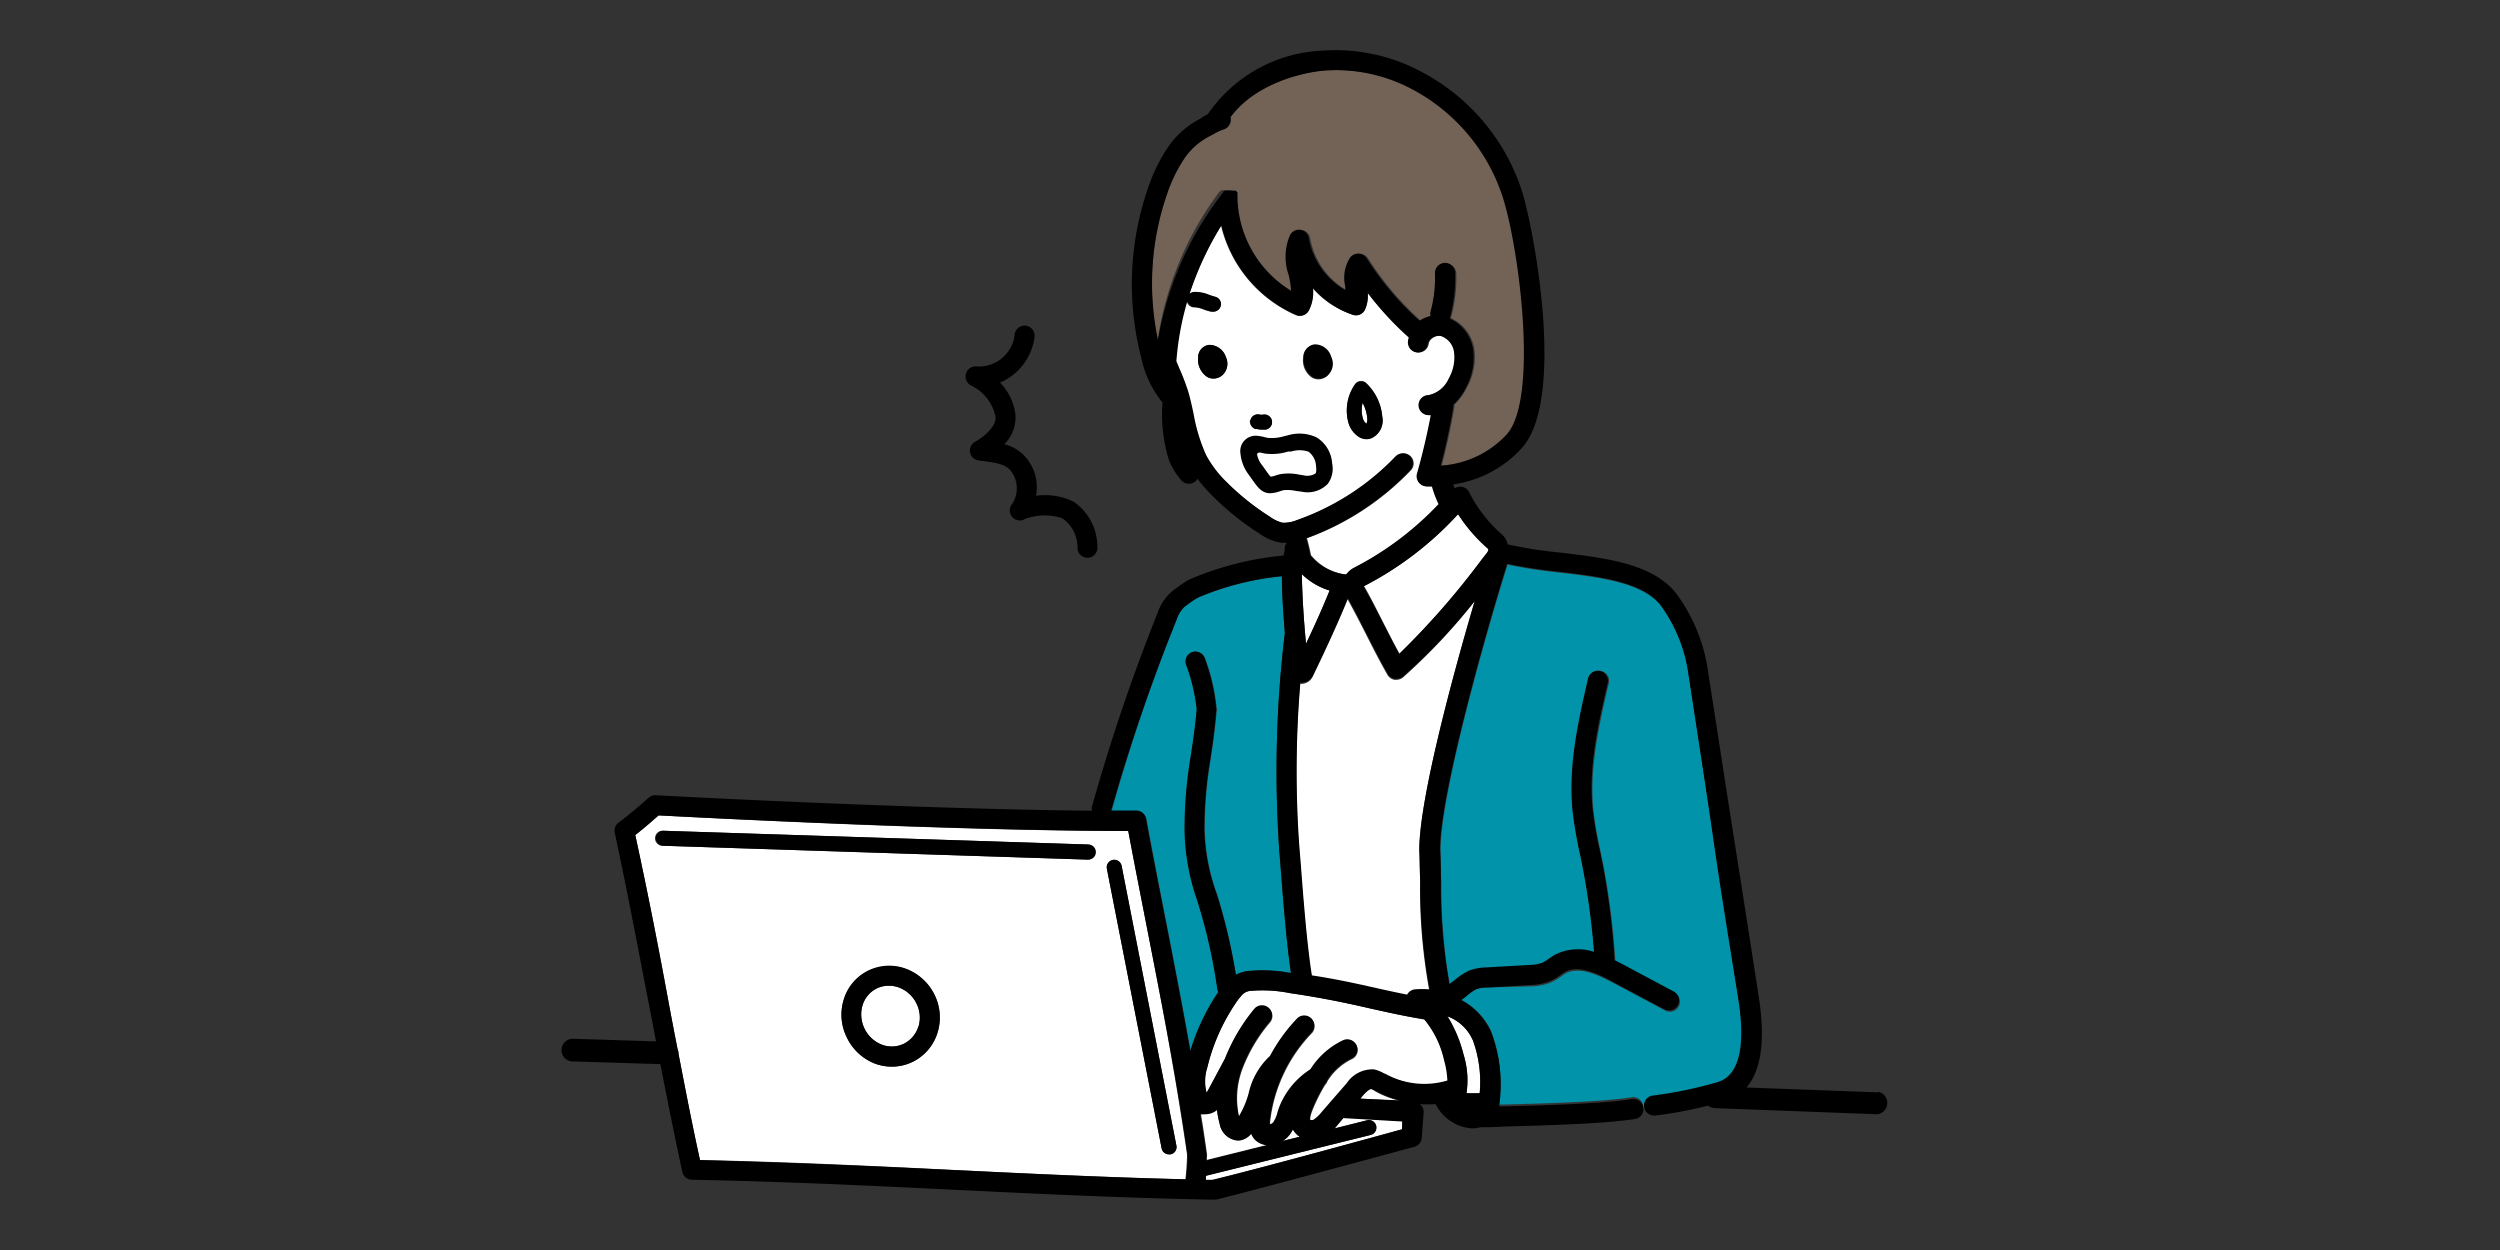
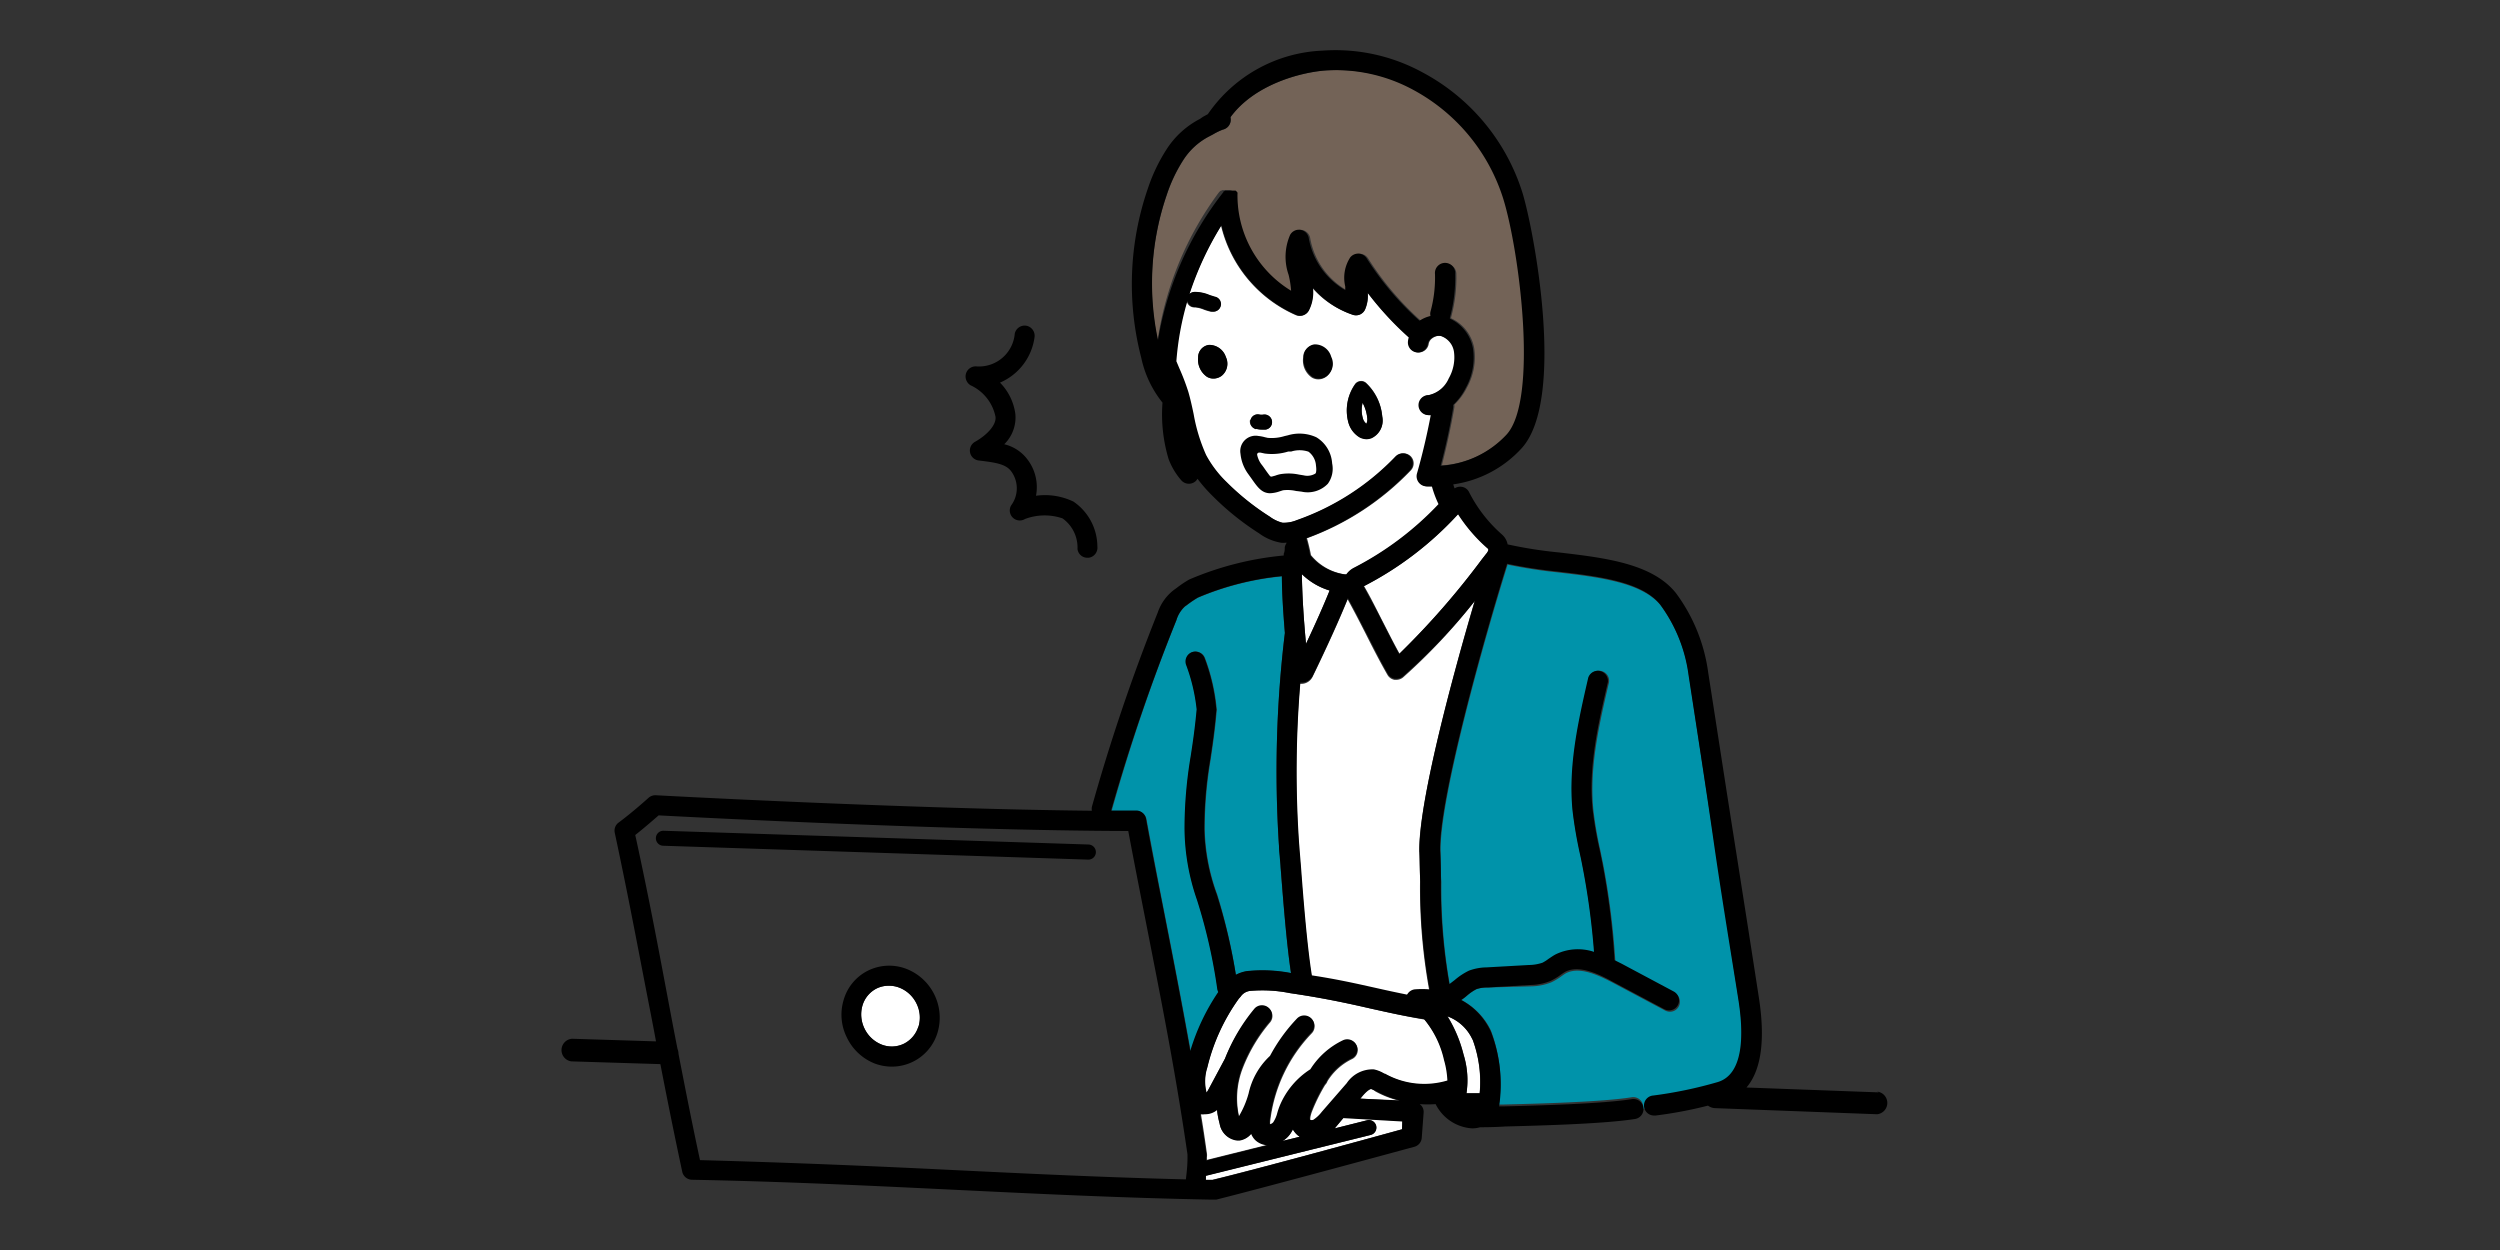
<svg xmlns="http://www.w3.org/2000/svg" viewBox="0 0 200 100">
  <rect x="0" y="0" width="200" height="100" fill="#333333" stroke="none" />
  <defs>
    <style> .cls-1 { fill: #fff; } .cls-2 { fill: #0093aa; } .cls-3 { fill: #736357; } .cls-4 { stroke: #fff; stroke-linejoin: round; stroke-width: 0.3px; } .cls-5 { fill: none; } </style>
  </defs>
  <g id="レイヤー_2" data-name="レイヤー 2">
    <g id="トップ">
      <g>
        <g>
-           <path class="cls-1" d="M90.26,66.48c-14.33,0-34.74-1.1-37.57-1.25-.38.33-1.11,1-1.87,1.57,1.16,5.4,2,9.65,2.74,13.77.21,1.12.42,2.22.64,3.33a1.06,1.06,0,0,1,.08.4h0c.52,2.67,1,5.39,1.72,8.5,7.1.15,13.74.47,20.16.79,6,.29,12.13.59,18.67.75.07-.6.1-1.1.13-1.75v-.18a.13.13,0,0,1,0-.06c-1-6.9-2.14-12.66-3.33-18.76C91.19,71.32,90.73,69,90.26,66.48ZM73.05,84.93a3.81,3.81,0,0,1-1.68.4A3.91,3.91,0,0,1,70,85.09,4.16,4.16,0,0,1,67.75,83,4.07,4.07,0,0,1,67.49,80a3.76,3.76,0,0,1,2-2.32,3.82,3.82,0,0,1,3-.15,4.11,4.11,0,0,1,2.28,2.06A4,4,0,0,1,73.05,84.93Zm14-16.16h0L53,67.66a.6.6,0,1,1,0-1.2l34,1.1a.61.61,0,0,1,.58.63A.6.6,0,0,1,87.05,68.77Zm6.59,23.57h-.12a.59.59,0,0,1-.59-.48L88.55,69.5a.6.6,0,1,1,1.18-.23l4.38,22.37A.59.59,0,0,1,93.64,92.34Z" />
          <path class="cls-1" d="M71.91,79a2.2,2.2,0,0,0-.79-.14,2.15,2.15,0,0,0-1,.22A2.24,2.24,0,0,0,69,80.43a2.52,2.52,0,0,0,.17,1.88h0a2.5,2.5,0,0,0,1.39,1.27,2.24,2.24,0,0,0,1.76-.09,2.38,2.38,0,0,0,1-3.22A2.5,2.5,0,0,0,71.91,79Z" />
          <path class="cls-2" d="M97.42,79.15A43.62,43.62,0,0,0,95.8,72a17.81,17.81,0,0,1-1-5.69,35.06,35.06,0,0,1,.5-5.85c.17-1.11.34-2.26.47-3.71a14.44,14.44,0,0,0-.85-3.58.8.8,0,0,1,.48-1,.8.8,0,0,1,1,.47,15.5,15.5,0,0,1,.94,4.07.33.33,0,0,1,0,.14c-.13,1.53-.31,2.73-.48,3.88a33.32,33.32,0,0,0-.48,5.6,16.1,16.1,0,0,0,1,5.23A45.77,45.77,0,0,1,98.87,78a2.9,2.9,0,0,1,.85-.29,12,12,0,0,1,3.56.15c-.37-2.49-.64-6-.83-8.45,0-.67-.09-1.26-.13-1.71a92.14,92.14,0,0,1,.47-17.05c-.14-1.7-.22-3.21-.24-4.54a22.81,22.81,0,0,0-6.72,1.71,9,9,0,0,0-.82.55l-.22.16a2.45,2.45,0,0,0-.68,1.1,149,149,0,0,0-5.18,15.25h2a.81.81,0,0,1,.79.66c.51,2.73,1,5.29,1.49,7.76.71,3.62,1.39,7.12,2.05,10.82a17.19,17.19,0,0,1,2.24-4.72A.85.85,0,0,1,97.42,79.15Z" />
          <path class="cls-1" d="M104.48,51.51q1.18-2.52,1.89-4.27a5.38,5.38,0,0,1-2.22-1.31C104.17,47.52,104.28,49.36,104.48,51.51Z" />
          <path class="cls-1" d="M96.55,92.67v.12l4.89-1.22a1.52,1.52,0,0,1-1-.43,1.57,1.57,0,0,1-.31-.48l0,0a1.5,1.5,0,0,1-.94.54H99a1.59,1.59,0,0,1-1.44-1.34,6.8,6.8,0,0,1-.21-1.11,1.48,1.48,0,0,1-.92.34,1.2,1.2,0,0,1-.36,0c.17,1,.33,2.08.48,3.16a.86.86,0,0,1,0,.32Z" />
          <path class="cls-3" d="M97.58,15.32l.06-.06.06,0,.06-.05.07,0,.07,0,.08,0,.07,0h.36a.81.81,0,0,1,.48.36h0l.06.13s0,0,0,0l0,.1a.22.22,0,0,0,0,.08v.06a8.93,8.93,0,0,0,4.41,7.48A6.86,6.86,0,0,0,103.2,22a4.43,4.43,0,0,1,.13-3.2.8.8,0,0,1,1.49.26,6,6,0,0,0,2.92,4.16l0-.29a3,3,0,0,1,.4-2.33.81.81,0,0,1,1.31.07,23.73,23.73,0,0,0,4.23,5,2.86,2.86,0,0,1,.88-.38.83.83,0,0,1,0-.35,10.35,10.35,0,0,0,.36-3,.81.81,0,0,1,.79-.83h0a.81.81,0,0,1,.8.79,12.1,12.1,0,0,1-.42,3.49l0,.07a3.27,3.27,0,0,1,1.85,2.41,5,5,0,0,1-.59,3.15,4.82,4.82,0,0,1-1,1.35.89.89,0,0,1,0,.23c-.27,1.55-.61,3.11-1,4.63a7.87,7.87,0,0,0,5.28-2.5c2.54-2.8,1-14.62-.27-18.86a14.92,14.92,0,0,0-7.18-8.7A13,13,0,0,0,106,5.64c-2,.16-5.66,1.13-7.55,3.73,0,0,0,0,0,.05a.81.81,0,0,1-.62.95,5,5,0,0,0-.78.38l-.4.21a5.39,5.39,0,0,0-2,1.88,12,12,0,0,0-1.3,2.74,21.89,21.89,0,0,0-.74,11.64l0,0a26.19,26.19,0,0,1,4.91-11.84Z" />
          <path class="cls-1" d="M109.31,33.88a.83.83,0,0,0,.07-.47,3.23,3.23,0,0,0-.36-1.19,2.36,2.36,0,0,0,0,1.21A.82.82,0,0,0,109.31,33.88Z" />
          <path class="cls-1" d="M104.29,37.89a1.09,1.09,0,0,0,.81-.11s.08-.13,0-.5a1.36,1.36,0,0,0-.52-1,2.07,2.07,0,0,0-1.28,0l-.24,0a4.57,4.57,0,0,1-1.94.16l-.32-.07-.11,0A1.67,1.67,0,0,0,101,37h0l.29.41c.14.2.3.42.39.53l.26-.07a2.77,2.77,0,0,1,.41-.12,4.14,4.14,0,0,1,1.54,0Z" />
          <path class="cls-1" d="M103.8,41.61a20.15,20.15,0,0,0,7.92-5.11.82.82,0,0,1,1.14,0,.81.81,0,0,1,0,1.14,21.79,21.79,0,0,1-8.3,5.42c.12.42.24.93.32,1.35a4.3,4.3,0,0,0,2.73,1.54l.16,0a1.74,1.74,0,0,1,.61-.53,24.88,24.88,0,0,0,6.77-5.09,8.74,8.74,0,0,1-.53-1.42l-.43,0h0a.81.81,0,0,1-.77-1c.44-1.54.81-3.12,1.11-4.7l-.18,0h0a.8.8,0,0,1,0-1.6,2.29,2.29,0,0,0,1.62-1.34,3.39,3.39,0,0,0,.42-2.11,1.57,1.57,0,0,0-1.06-1.28.93.93,0,0,0-.71.16.69.69,0,0,0-.32.46.81.81,0,0,1-.91.69.8.8,0,0,1-.68-.91,1.27,1.27,0,0,1,.06-.28,25.17,25.17,0,0,1-3.34-3.58,2.8,2.8,0,0,1-.21,1.32.79.79,0,0,1-1,.43A7.33,7.33,0,0,1,105,23.05a3.18,3.18,0,0,1-.32,1.8.8.8,0,0,1-1,.37,10.48,10.48,0,0,1-6-7.17,25.34,25.34,0,0,0-2.56,5.5.59.59,0,0,1,.38-.18,3,3,0,0,1,1.24.25l.41.13A.6.6,0,0,1,97,24.94l-.14,0a5.52,5.52,0,0,1-.54-.16,2.46,2.46,0,0,0-.73-.19.6.6,0,0,1-.65-.51,23,23,0,0,0-.89,4.82l.24.57A17.78,17.78,0,0,1,95,31.34c.17.59.3,1.19.42,1.76a13.81,13.81,0,0,0,1,3.28,8.82,8.82,0,0,0,1.66,2.18h0a20,20,0,0,0,3.44,2.75,3,3,0,0,0,1.08.5A2.8,2.8,0,0,0,103.8,41.61ZM97.72,30.08a1.11,1.11,0,0,1-.64.21,1,1,0,0,1-.52-.14,1.67,1.67,0,0,1-.71-1.55,1,1,0,0,1,.86-1,1.4,1.4,0,0,1,1.36,1A1.24,1.24,0,0,1,97.72,30.08Zm10.68.65a.59.59,0,0,1,.43-.25.58.58,0,0,1,.47.16,4.17,4.17,0,0,1,1.28,2.66,1.55,1.55,0,0,1-.85,1.72,1.14,1.14,0,0,1-.4.08,1.25,1.25,0,0,1-.56-.14,2,2,0,0,1-.91-1.22A3.65,3.65,0,0,1,108.4,30.73Zm-4.15-2.12h0a1,1,0,0,1,.85-1,1.36,1.36,0,0,1,1.35,1,1.24,1.24,0,0,1-.34,1.52,1.06,1.06,0,0,1-.64.22,1,1,0,0,1-.52-.14A1.66,1.66,0,0,1,104.25,28.61Zm-4.21,5a.59.59,0,0,1,.72-.45.92.92,0,0,0,.33,0,.61.61,0,0,1,.67.53.6.6,0,0,1-.52.67l-.27,0a2,2,0,0,1-.48-.06A.59.59,0,0,1,100,33.59Zm2.67,5.77-.25.08a2.72,2.72,0,0,1-.83.16h0c-.73,0-1.09-.52-1.58-1.22L99.73,38a3.43,3.43,0,0,1-.64-1.67,1.38,1.38,0,0,1,1.61-1.59,3.21,3.21,0,0,1,.52.1l.22.05a3.35,3.35,0,0,0,1.29-.14l.26-.06a3.39,3.39,0,0,1,2.39.17,2.78,2.78,0,0,1,1.34,2.2,2.2,2.2,0,0,1-.38,1.75,2.39,2.39,0,0,1-2.24.68c-.15,0-.29,0-.44-.06A2.9,2.9,0,0,0,102.71,39.36Z" />
          <path class="cls-1" d="M109.68,80.69c-1.74-.4-3.73-.84-6.48-1.24a11.16,11.16,0,0,0-3.17-.18,1.06,1.06,0,0,0-.78.46l-.15.17a15.73,15.73,0,0,0-2.54,5.53,3.58,3.58,0,0,0-.06,2,1.57,1.57,0,0,0,.16-.25L98,84.69a14.44,14.44,0,0,1,2.37-3.91.8.8,0,1,1,1.25,1,12.71,12.71,0,0,0-2.2,3.68,6.69,6.69,0,0,0-.28,3.92,7.31,7.31,0,0,0,.79-1.85,5.79,5.79,0,0,1,1.71-3,13.91,13.91,0,0,1,2.17-3,.8.8,0,0,1,1.13,0,.82.82,0,0,1,0,1.14,12.19,12.19,0,0,0-3.32,7,1.28,1.28,0,0,0,0,.33.48.48,0,0,0,.28-.16,2.51,2.51,0,0,0,.33-.77,5.66,5.66,0,0,1,.2-.58,6.3,6.3,0,0,1,2.44-2.89,6.2,6.2,0,0,1,2.63-2.33.8.8,0,1,1,.64,1.47,4.68,4.68,0,0,0-1.94,1.76.8.8,0,0,1-.19.3,14.06,14.06,0,0,0-1,2c-.27.65-.17.84-.17.84a.43.43,0,0,0,.27,0,2.78,2.78,0,0,0,.67-.63l2-2.3a2.48,2.48,0,0,1,2.17-1.1,2.62,2.62,0,0,1,.84.34l.06,0a6.45,6.45,0,0,0,5,.53,7,7,0,0,0-.27-1.64,7.73,7.73,0,0,0-1.6-3.27C112.4,81.3,111.08,81,109.68,80.69Z" />
          <path class="cls-1" d="M107,90l-.24.28,2.59-.65a.6.6,0,1,1,.29,1.17L96.47,94.05c0,.11,0,.22,0,.33H97c3.52-.84,12.84-3.4,15.19-4.05l0-.66-4.71-.27Z" />
          <path class="cls-1" d="M117.31,87.46c.35,0,.7,0,1.06,0a9.77,9.77,0,0,0-.57-4.31,3.55,3.55,0,0,0-2-1.86,10.79,10.79,0,0,1,1.29,3.07A6.89,6.89,0,0,1,117.31,87.46Z" />
          <path class="cls-2" d="M132.31,87.71a33.9,33.9,0,0,0,5.13-1.07c2.13-.62,2.09-3.9,1.68-6.53-.69-4.38-1.34-8.63-2-12.91s-1.33-8.63-2-13.14a12.2,12.2,0,0,0-2.26-5.62c-1.48-1.85-4.92-2.26-8.25-2.65a38.74,38.74,0,0,1-4-.62c-1.87,5.94-5.49,18.89-5.36,23,0,.83,0,1.62.06,2.38a44.75,44.75,0,0,0,.68,8.25l.43-.33a5.24,5.24,0,0,1,1.14-.75,4.23,4.23,0,0,1,1.41-.26l3.38-.19a3.54,3.54,0,0,0,1.08-.18,3,3,0,0,0,.49-.31c.17-.11.36-.25.57-.36a4,4,0,0,1,3.07-.2,59.2,59.2,0,0,0-.94-6.93c-.06-.31-.12-.62-.19-.92-.23-1.13-.47-2.29-.59-3.47-.35-3.64.47-7.19,1.26-10.62a.81.81,0,0,1,1-.6.8.8,0,0,1,.6,1c-.77,3.31-1.56,6.72-1.23,10.1a30.41,30.41,0,0,0,.57,3.3c.06.31.12.62.19.93a61.77,61.77,0,0,1,1,7.91l.56.28,4.18,2.23a.81.81,0,0,1,.33,1.09.79.79,0,0,1-.71.42.84.84,0,0,1-.37-.09l-4.19-2.23c-1.35-.71-2.74-1.3-3.77-.75-.12.07-.26.17-.4.27a4.92,4.92,0,0,1-.76.45,4.54,4.54,0,0,1-1.65.32L119,79a2.57,2.57,0,0,0-.87.13,3.82,3.82,0,0,0-.76.52,4.27,4.27,0,0,1-.46.35,5.4,5.4,0,0,1,2.36,2.43,11.77,11.77,0,0,1,.64,5.93s0,0,0,0h.44c2.72-.07,7.8-.2,10.18-.58a.8.8,0,0,1,.92.67.65.65,0,0,1,0,.24h.24a.83.83,0,0,1,0-.15A.82.82,0,0,1,132.31,87.71Z" />
          <path class="cls-1" d="M116.67,41.11a26.88,26.88,0,0,1-7.55,5.77,0,0,0,0,0,0,0c.59,1,1.06,2,1.55,2.94.4.78.8,1.58,1.29,2.47a63.11,63.11,0,0,0,6.6-7.55l.32-.41a1.2,1.2,0,0,0,.2-.3.32.32,0,0,0,0-.14A12.89,12.89,0,0,1,116.67,41.11Z" />
          <path class="cls-1" d="M112.24,54.2a.86.86,0,0,1-.53.19h-.14A.82.82,0,0,1,111,54c-.73-1.28-1.27-2.36-1.8-3.41-.45-.88-.88-1.72-1.39-2.64-.66,1.62-1.57,3.65-2.8,6.19a1,1,0,0,1-.9.57H104a84.55,84.55,0,0,0-.1,12.87c0,.45.08,1,.13,1.72.2,2.56.5,6.4.89,8.83,2.06.34,3.66.7,5.1,1,.84.19,1.67.37,2.52.54a.81.81,0,0,1,.59-.42,7,7,0,0,1,1.21,0,45.78,45.78,0,0,1-.74-8.63c0-.76,0-1.55-.06-2.37-.12-3.8,2.59-13.92,4.42-20.14A47,47,0,0,1,112.24,54.2Z" />
          <path class="cls-1" d="M110,87.26a1.23,1.23,0,0,0-.29-.14s-.22,0-.69.55l-.18.22,3.16.18A7.63,7.63,0,0,1,110,87.3Z" />
          <path class="cls-1" d="M103.43,90.35a2.61,2.61,0,0,1-.27.44,2,2,0,0,1-.56.49l1.38-.34a1.16,1.16,0,0,1-.21-.16A1.7,1.7,0,0,1,103.43,90.35Z" />
          <g>
            <path d="M96.71,27.59a1,1,0,0,0-.86,1,1.67,1.67,0,0,0,.71,1.55,1,1,0,0,0,.52.14,1.11,1.11,0,0,0,.64-.21,1.24,1.24,0,0,0,.35-1.52A1.4,1.4,0,0,0,96.71,27.59Z" />
            <path d="M105,30.15a1,1,0,0,0,.52.14,1.06,1.06,0,0,0,.64-.22,1.24,1.24,0,0,0,.34-1.52,1.36,1.36,0,0,0-1.35-1,1,1,0,0,0-.85,1A1.68,1.68,0,0,0,105,30.15Z" />
            <path d="M100.49,34.31a2,2,0,0,0,.48.06l.27,0a.6.6,0,0,0,.52-.67.61.61,0,0,0-.67-.53.92.92,0,0,1-.33,0,.6.6,0,1,0-.27,1.17Z" />
            <path class="cls-4" d="M104.1,39.48a2.39,2.39,0,0,0,2.24-.68,2.2,2.2,0,0,0,.38-1.75,2.78,2.78,0,0,0-1.34-2.2,3.39,3.39,0,0,0-2.39-.17l-.26.06a3.35,3.35,0,0,1-1.29.14l-.22-.05a3.21,3.21,0,0,0-.52-.1,1.38,1.38,0,0,0-1.61,1.59A3.43,3.43,0,0,0,99.73,38l.28.39c.49.7.85,1.2,1.58,1.22h0a2.72,2.72,0,0,0,.83-.16l.25-.08a2.9,2.9,0,0,1,1,.06C103.81,39.44,104,39.47,104.1,39.48Zm-1.72-1.69a2.77,2.77,0,0,0-.41.12l-.26.07c-.09-.11-.25-.33-.39-.53s-.18-.26-.3-.41h0a1.8,1.8,0,0,1-.3-.68l.11,0,.32.07a4.57,4.57,0,0,0,1.94-.16l.24,0a2.07,2.07,0,0,1,1.28,0,1.36,1.36,0,0,1,.52,1c.05.37,0,.48,0,.5a1.09,1.09,0,0,1-.81.11l-.37-.06A4.14,4.14,0,0,0,102.38,37.79Z" />
            <path d="M108.77,35a1.25,1.25,0,0,0,.56.14,1.14,1.14,0,0,0,.4-.08,1.55,1.55,0,0,0,.85-1.72,4.17,4.17,0,0,0-1.28-2.66.58.58,0,0,0-.47-.16.59.59,0,0,0-.43.25,3.65,3.65,0,0,0-.54,3A2,2,0,0,0,108.77,35Zm.25-2.74a3.23,3.23,0,0,1,.36,1.19.83.83,0,0,1-.07.47.82.82,0,0,1-.28-.45A2.36,2.36,0,0,1,109,32.22Z" />
            <path d="M77.64,30.82a3.54,3.54,0,0,1,2,2.52c.08.6-.59,1.41-1.63,2a.8.8,0,0,0,.3,1.5c1.33.16,2.16.28,2.59.87a2.29,2.29,0,0,1,0,2.71A.8.8,0,0,0,82,41.52a4.45,4.45,0,0,1,3-.05,2.86,2.86,0,0,1,1.2,2.45.79.79,0,0,0,.79.7h.1a.81.81,0,0,0,.7-.9,4.38,4.38,0,0,0-1.91-3.59,5.25,5.25,0,0,0-3-.47,3.65,3.65,0,0,0-.68-2.9,3.26,3.26,0,0,0-1.86-1.22,3,3,0,0,0,.89-2.41A4.4,4.4,0,0,0,80,30.61,4.62,4.62,0,0,0,82.76,27a.82.82,0,0,0-.64-.94.81.81,0,0,0-.94.64,2.87,2.87,0,0,1-3.09,2.61.81.81,0,0,0-.81.57A.83.83,0,0,0,77.64,30.82Z" />
            <path d="M150.31,87.39,139.72,87c1-1.17,1.58-3.31,1-7.13-.67-4.34-1.33-8.56-2-12.8s-1.35-8.7-2.06-13.24a13.72,13.72,0,0,0-2.59-6.39c-1.89-2.36-5.66-2.81-9.31-3.24a34.6,34.6,0,0,1-4.15-.65,1.4,1.4,0,0,0-.43-.77,11.32,11.32,0,0,1-2.66-3.42.77.77,0,0,0-.62-.42.81.81,0,0,0-.53.13,3,3,0,0,1-.11-.32,9.13,9.13,0,0,0,5.48-2.9c3.52-3.89,1-17.33.06-20.42a16.5,16.5,0,0,0-8-9.64,14.53,14.53,0,0,0-8-1.74,11.72,11.72,0,0,0-9.17,5.08l-.4.22L96,9.51a7,7,0,0,0-2.67,2.43,13.81,13.81,0,0,0-1.49,3.11,23.46,23.46,0,0,0-.54,13.57A8.56,8.56,0,0,0,93,32.21a12.4,12.4,0,0,0,.49,4.52,5.6,5.6,0,0,0,1,1.68.81.81,0,0,0,1.13.11.73.73,0,0,0,.18-.22A12.12,12.12,0,0,0,97,39.67h0v0h0a21.67,21.67,0,0,0,3.73,3,4.13,4.13,0,0,0,1.76.75,1.83,1.83,0,0,0,.33,0h.12a1,1,0,0,0-.16.36c0,.17,0,.35-.08.51l0,.15a25.09,25.09,0,0,0-7.56,1.92,8.47,8.47,0,0,0-1,.67l-.21.15A3.84,3.84,0,0,0,92.62,49a153.05,153.05,0,0,0-5.27,15.55.82.82,0,0,0,0,.31c-15.06-.16-34.66-1.23-34.88-1.24a.82.82,0,0,0-.58.2s-1.28,1.16-2.42,2a.8.8,0,0,0-.29.8c1.2,5.61,2,10,2.83,14.22.16.83.32,1.65.47,2.47l-6.71-.21a.91.91,0,0,0-.06,1.81l7.12.22c.52,2.68,1.07,5.44,1.75,8.61a.81.81,0,0,0,.77.64c7.32.14,14.15.47,20.75.79s13.45.66,20.8.8h.21l.19,0c4-1,15.74-4.2,15.86-4.23a.8.8,0,0,0,.58-.72l.15-2a.77.77,0,0,0-.19-.58l-.12-.11a9,9,0,0,0,1.27,0,3.51,3.51,0,0,0,2.92,1.94,2.35,2.35,0,0,0,.64-.09c.23,0,1.08,0,2-.06,3-.08,7.9-.21,10.39-.6a.8.8,0,1,0-.25-1.59c-2.38.38-7.46.51-10.18.58h-.44s0,0,0,0a11.77,11.77,0,0,0-.64-5.93A5.4,5.4,0,0,0,116.89,80a4.27,4.27,0,0,0,.46-.35,3.82,3.82,0,0,1,.76-.52A2.57,2.57,0,0,1,119,79l3.38-.2a4.54,4.54,0,0,0,1.65-.32,4.92,4.92,0,0,0,.76-.45c.14-.1.28-.2.4-.27,1-.55,2.42,0,3.77.75l4.19,2.23a.84.84,0,0,0,.37.09.79.79,0,0,0,.71-.42.81.81,0,0,0-.33-1.09l-4.18-2.23-.56-.28a60,60,0,0,0-1-7.91c-.06-.31-.13-.62-.19-.92a31,31,0,0,1-.57-3.31c-.33-3.38.46-6.79,1.23-10.1a.81.81,0,0,0-1.57-.36c-.79,3.43-1.61,7-1.26,10.62a34.87,34.87,0,0,0,.59,3.47c.07.31.13.61.19.92a59.49,59.49,0,0,1,.94,6.93,4.06,4.06,0,0,0-3.07.2c-.21.11-.4.25-.57.36a3,3,0,0,1-.49.31,3.54,3.54,0,0,1-1.08.18l-3.38.19a4.23,4.23,0,0,0-1.41.26,5.24,5.24,0,0,0-1.14.75l-.43.33a44.75,44.75,0,0,1-.68-8.25c0-.76,0-1.55-.06-2.38-.13-4.09,3.49-17,5.36-23a38.74,38.74,0,0,0,4,.62c3.33.39,6.77.8,8.25,2.65a12.2,12.2,0,0,1,2.26,5.62c.7,4.55,1.38,8.91,2,13.24s1.31,8.46,2,12.81c.41,2.63.45,5.91-1.68,6.53a33.9,33.9,0,0,1-5.13,1.07.8.8,0,0,0,.1,1.6h.1a33.63,33.63,0,0,0,4.17-.79,1,1,0,0,0,.53.2l13,.49h0a.91.91,0,0,0,0-1.81ZM119.05,43.92a.32.32,0,0,1,0,.14,1.2,1.2,0,0,1-.2.3l-.32.41a63.11,63.11,0,0,1-6.6,7.55c-.49-.89-.89-1.69-1.29-2.47-.49-1-1-1.91-1.55-2.94a0,0,0,0,1,0,0,26.88,26.88,0,0,0,7.55-5.77A12.89,12.89,0,0,0,119.05,43.92ZM93.34,15.58a12.28,12.28,0,0,1,1.3-2.75,5.44,5.44,0,0,1,2-1.87l.4-.21a5,5,0,0,1,.78-.38.81.81,0,0,0,.62-.95s0,0,0-.05C100.35,6.77,104,5.8,106,5.64a13,13,0,0,1,7.08,1.56,15,15,0,0,1,7.18,8.7c1.31,4.24,2.81,16.06.27,18.86a7.87,7.87,0,0,1-5.28,2.5c.4-1.52.74-3.08,1-4.63a.89.89,0,0,0,0-.23,4.82,4.82,0,0,0,1-1.35,5,5,0,0,0,.59-3.15,3.27,3.27,0,0,0-1.85-2.41l0-.07a12.1,12.1,0,0,0,.42-3.49.81.81,0,1,0-1.61,0,10.35,10.35,0,0,1-.36,3,.7.7,0,0,0,0,.35,2.64,2.64,0,0,0-.88.38,23.73,23.73,0,0,1-4.23-5,.81.81,0,0,0-.63-.37.82.82,0,0,0-.68.3,3,3,0,0,0-.4,2.33l0,.29a6,6,0,0,1-2.92-4.16.8.8,0,0,0-1.49-.26,4.38,4.38,0,0,0-.12,3.2,7.74,7.74,0,0,1,.2,1.27A8.93,8.93,0,0,1,99,15.83v-.06a.22.22,0,0,1,0-.08.29.29,0,0,1,0-.09.14.14,0,0,1,0-.06.56.56,0,0,0,0-.08.08.08,0,0,0,0-.05l-.07-.09,0,0-.08-.07,0,0h0l-.09,0,0,0-.08,0-.07,0h-.32l-.07,0-.08,0-.07,0-.07,0-.06.05-.06,0,0,.06s0,0,0,0A26.19,26.19,0,0,0,92.64,27.2l0,0A21.89,21.89,0,0,1,93.34,15.58Zm8.25,25.75a20,20,0,0,1-3.44-2.75h0a8.82,8.82,0,0,1-1.66-2.18,13.81,13.81,0,0,1-1-3.28c-.12-.57-.25-1.17-.42-1.76a17.78,17.78,0,0,0-.72-1.89l-.24-.57A23,23,0,0,1,95,24.06a.6.6,0,0,0,.65.51,2.46,2.46,0,0,1,.73.19,5.52,5.52,0,0,0,.54.16l.14,0a.6.6,0,0,0,.13-1.19l-.41-.13a3,3,0,0,0-1.24-.25.59.59,0,0,0-.38.18,25.34,25.34,0,0,1,2.56-5.5,10.48,10.48,0,0,0,6,7.17.8.8,0,0,0,1-.37,3.18,3.18,0,0,0,.32-1.8,7.33,7.33,0,0,0,3.16,2.15.79.79,0,0,0,1-.43,2.8,2.8,0,0,0,.21-1.32A25.17,25.17,0,0,0,112.7,27a1.27,1.27,0,0,0-.06.28.8.8,0,0,0,.68.91.81.81,0,0,0,.91-.69.69.69,0,0,1,.32-.46.93.93,0,0,1,.71-.16,1.57,1.57,0,0,1,1.06,1.28,3.39,3.39,0,0,1-.42,2.11,2.29,2.29,0,0,1-1.62,1.34.8.8,0,0,0,0,1.6h0l.18,0c-.3,1.58-.67,3.16-1.11,4.7a.81.81,0,0,0,.77,1h0l.43,0a8.74,8.74,0,0,0,.53,1.42,25.09,25.09,0,0,1-6.77,5.09,1.65,1.65,0,0,0-.61.53l-.16,0a4.3,4.3,0,0,1-2.73-1.54c-.08-.42-.2-.93-.32-1.35a21.79,21.79,0,0,0,8.3-5.42.81.81,0,0,0,0-1.14.82.82,0,0,0-1.14,0,20.15,20.15,0,0,1-7.92,5.11,2.8,2.8,0,0,1-1.13.22A3,3,0,0,1,101.59,41.33Zm2.89,10.18c-.2-2.15-.31-4-.33-5.58a5.38,5.38,0,0,0,2.22,1.31Q105.67,49,104.48,51.51Zm-10.37-1.9a2.45,2.45,0,0,1,.68-1.1l.22-.16a9,9,0,0,1,.82-.55,22.81,22.81,0,0,1,6.72-1.71c0,1.33.1,2.84.24,4.54a92.14,92.14,0,0,0-.47,17.05c0,.45.08,1,.13,1.71.19,2.42.46,6,.83,8.45a12,12,0,0,0-3.56-.15,2.9,2.9,0,0,0-.85.29,45.77,45.77,0,0,0-1.53-6.42,16.1,16.1,0,0,1-1-5.23,33.22,33.22,0,0,1,.48-5.6c.17-1.15.35-2.35.48-3.88a.33.33,0,0,0,0-.14,15.5,15.5,0,0,0-.94-4.07.8.8,0,0,0-1-.47.8.8,0,0,0-.48,1,14.44,14.44,0,0,1,.85,3.58c-.13,1.45-.3,2.6-.47,3.71a35.06,35.06,0,0,0-.5,5.85,17.81,17.81,0,0,0,1,5.69,43.62,43.62,0,0,1,1.62,7.12.85.85,0,0,0,.08.24,17.19,17.19,0,0,0-2.24,4.72c-.66-3.7-1.34-7.2-2.05-10.82-.48-2.47-1-5-1.49-7.76a.81.81,0,0,0-.79-.66h-2A149.8,149.8,0,0,1,94.11,49.61ZM97.37,88.8a6.8,6.8,0,0,0,.21,1.11A1.59,1.59,0,0,0,99,91.25h.15a1.5,1.5,0,0,0,.94-.54l0,0a1.57,1.57,0,0,0,.31.48,1.52,1.52,0,0,0,1,.43l-4.89,1.22v-.22a1.13,1.13,0,0,0,0-.32c-.16-1.08-.32-2.13-.49-3.16a1.2,1.2,0,0,0,.36,0A1.48,1.48,0,0,0,97.37,88.8Zm6.06,1.55a1.7,1.7,0,0,0,.34.43,1.16,1.16,0,0,0,.21.16l-1.38.34a2,2,0,0,0,.56-.49A2.61,2.61,0,0,0,103.43,90.35ZM56,92.81c-.67-3.11-1.2-5.83-1.72-8.5h0a1.06,1.06,0,0,0-.08-.4c-.22-1.11-.43-2.21-.64-3.33C52.78,76.45,52,72.2,50.82,66.8c.76-.6,1.49-1.24,1.87-1.57,2.83.15,23.24,1.21,37.57,1.25.47,2.49.93,4.84,1.38,7.12C92.83,79.7,94,85.46,95,92.36a.13.13,0,0,0,0,.06v.18c0,.65-.06,1.15-.13,1.75-6.54-.16-12.7-.46-18.67-.75C69.73,93.28,63.09,93,56,92.81Zm56.16-2.46C109.8,91,100.48,93.56,97,94.4h-.53c0-.11,0-.22,0-.33l13.19-3.28a.6.6,0,1,0-.29-1.17l-2.59.65L107,90l.47-.55,4.71.27Zm-3.35-2.46.18-.22c.47-.54.65-.56.69-.55a1.23,1.23,0,0,1,.29.14l.07,0a7.63,7.63,0,0,0,1.93.77Zm2-2-.06,0a2.62,2.62,0,0,0-.84-.34,2.48,2.48,0,0,0-2.17,1.1l-2,2.3a2.78,2.78,0,0,1-.67.63.36.36,0,0,1-.27,0s-.1-.19.17-.84a14.06,14.06,0,0,1,1-2,.8.8,0,0,0,.19-.3,4.68,4.68,0,0,1,1.94-1.76.8.8,0,1,0-.64-1.47,6.26,6.26,0,0,0-2.63,2.33,6.37,6.37,0,0,0-2.44,2.89,5.66,5.66,0,0,0-.2.58,2.51,2.51,0,0,1-.33.77.48.48,0,0,1-.28.16,1.28,1.28,0,0,1,0-.33,12.19,12.19,0,0,1,3.32-7,.82.82,0,0,0,0-1.14.8.8,0,0,0-1.13,0,13.58,13.58,0,0,0-2.17,3,5.79,5.79,0,0,0-1.71,3,7.31,7.31,0,0,1-.79,1.85,6.69,6.69,0,0,1,.28-3.92,12.71,12.71,0,0,1,2.2-3.68.8.8,0,1,0-1.25-1A14.44,14.44,0,0,0,98,84.69l-1.31,2.46a1.57,1.57,0,0,1-.16.25,3.58,3.58,0,0,1,.06-2A15.73,15.73,0,0,1,99.1,79.9l.15-.17a1.06,1.06,0,0,1,.78-.46,11.16,11.16,0,0,1,3.17.18c2.75.4,4.74.84,6.48,1.24,1.4.31,2.72.61,4.24.84a7.73,7.73,0,0,1,1.6,3.27,7,7,0,0,1,.27,1.64A6.45,6.45,0,0,1,110.83,85.91Zm7-2.74a9.77,9.77,0,0,1,.57,4.31c-.36,0-.71,0-1.06,0a6.89,6.89,0,0,0-.24-3.08,10.79,10.79,0,0,0-1.29-3.07A3.55,3.55,0,0,1,117.8,83.17Zm-4.24-15c0,.82,0,1.61.06,2.37a45.78,45.78,0,0,0,.74,8.63,7,7,0,0,0-1.21,0,.81.81,0,0,0-.59.42c-.85-.17-1.68-.35-2.52-.54-1.44-.32-3-.68-5.1-1-.39-2.43-.69-6.27-.88-8.83-.06-.68-.1-1.27-.14-1.72a84.55,84.55,0,0,1,.1-12.87h.1a1,1,0,0,0,.9-.57c1.23-2.54,2.14-4.57,2.8-6.19.51.92.94,1.76,1.39,2.64.53,1,1.07,2.13,1.8,3.41a.82.82,0,0,0,.56.4h.14a.81.81,0,0,0,.52-.19A46.4,46.4,0,0,0,118,48.05C116.15,54.27,113.44,64.39,113.56,68.19Z" />
-             <path d="M94.11,91.64,89.73,69.27a.6.6,0,1,0-1.18.23l4.38,22.37a.59.59,0,0,0,.59.48h.12A.59.59,0,0,0,94.11,91.64Z" />
            <path d="M87.07,67.56l-34-1.1a.6.6,0,1,0,0,1.2l34,1.11h0a.6.6,0,0,0,.6-.58A.61.61,0,0,0,87.07,67.56Z" />
            <path d="M72.46,77.49a3.84,3.84,0,0,0-3,.15A3.78,3.78,0,0,0,67.49,80,4.07,4.07,0,0,0,67.75,83,4.16,4.16,0,0,0,70,85.09a3.91,3.91,0,0,0,1.34.24A3.81,3.81,0,0,0,75,82.62a4.19,4.19,0,0,0-2.54-5.13Zm1,4.65a2.2,2.2,0,0,1-2.89,1.44A2.61,2.61,0,0,1,69,80.43a2.24,2.24,0,0,1,1.13-1.35,2.15,2.15,0,0,1,1-.22,2.2,2.2,0,0,1,.79.14,2.6,2.6,0,0,1,1.56,3.14Z" />
          </g>
        </g>
        <rect class="cls-5" width="200" height="100" />
      </g>
    </g>
  </g>
</svg>